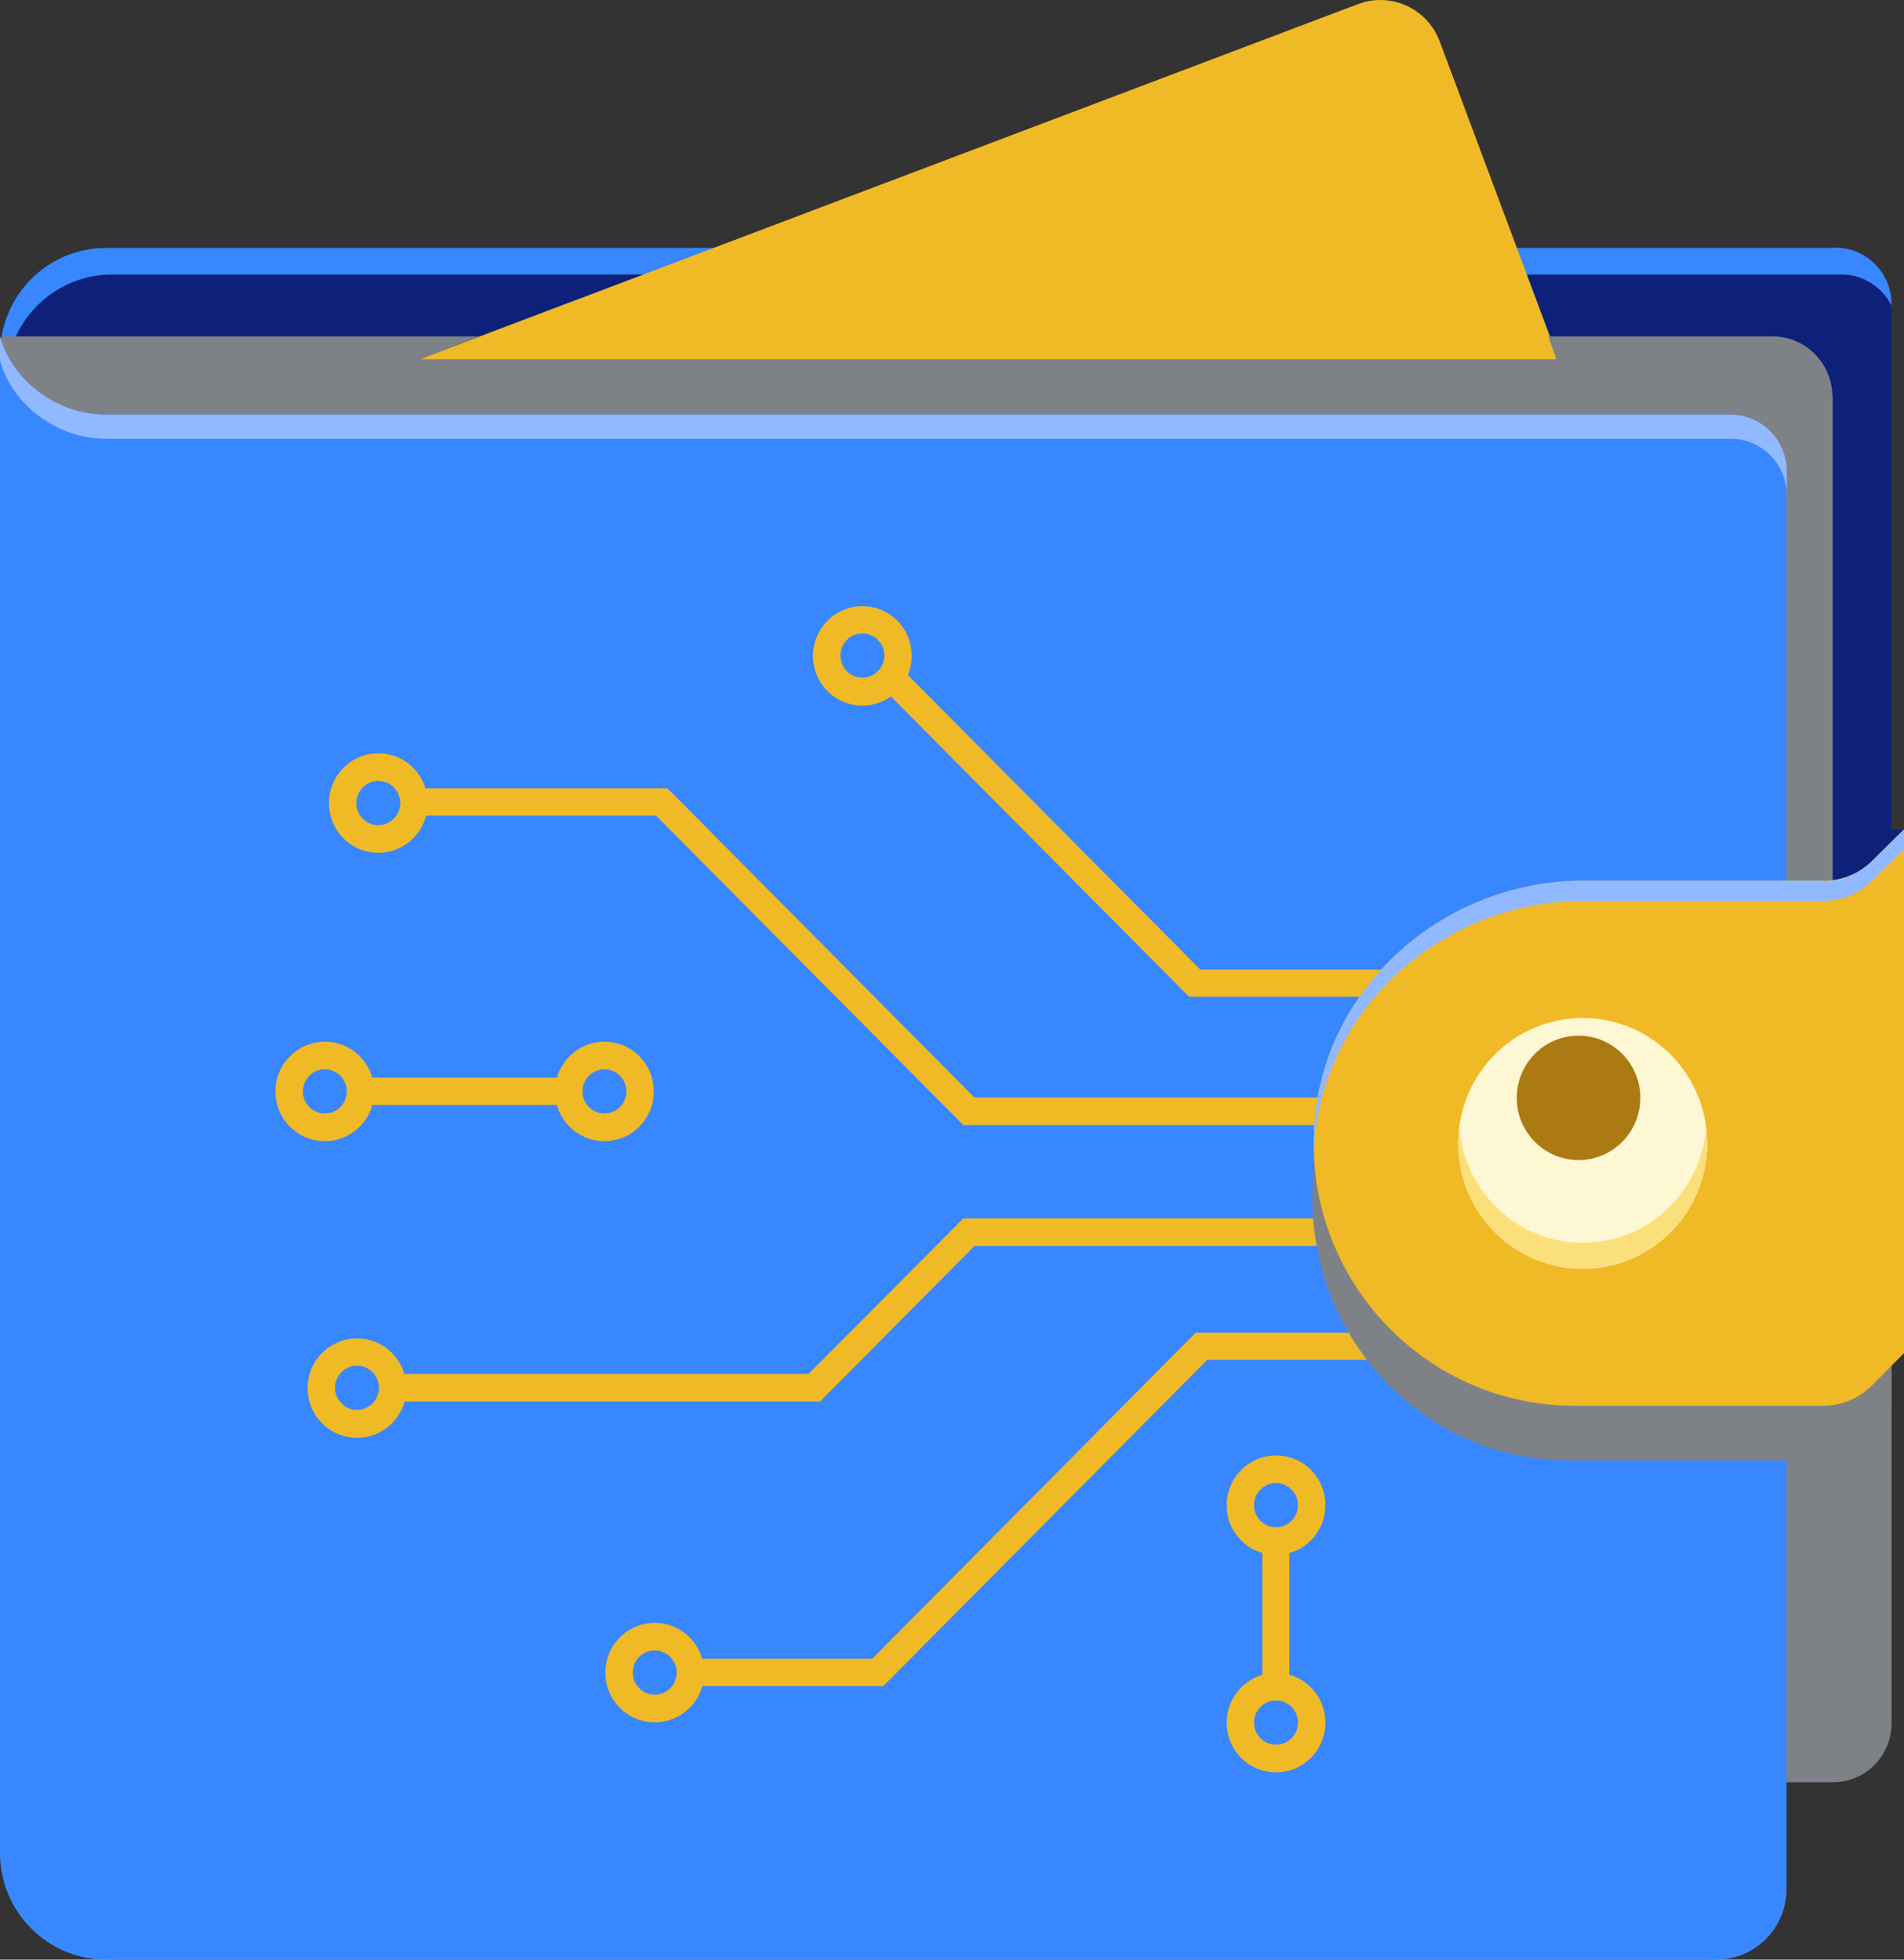
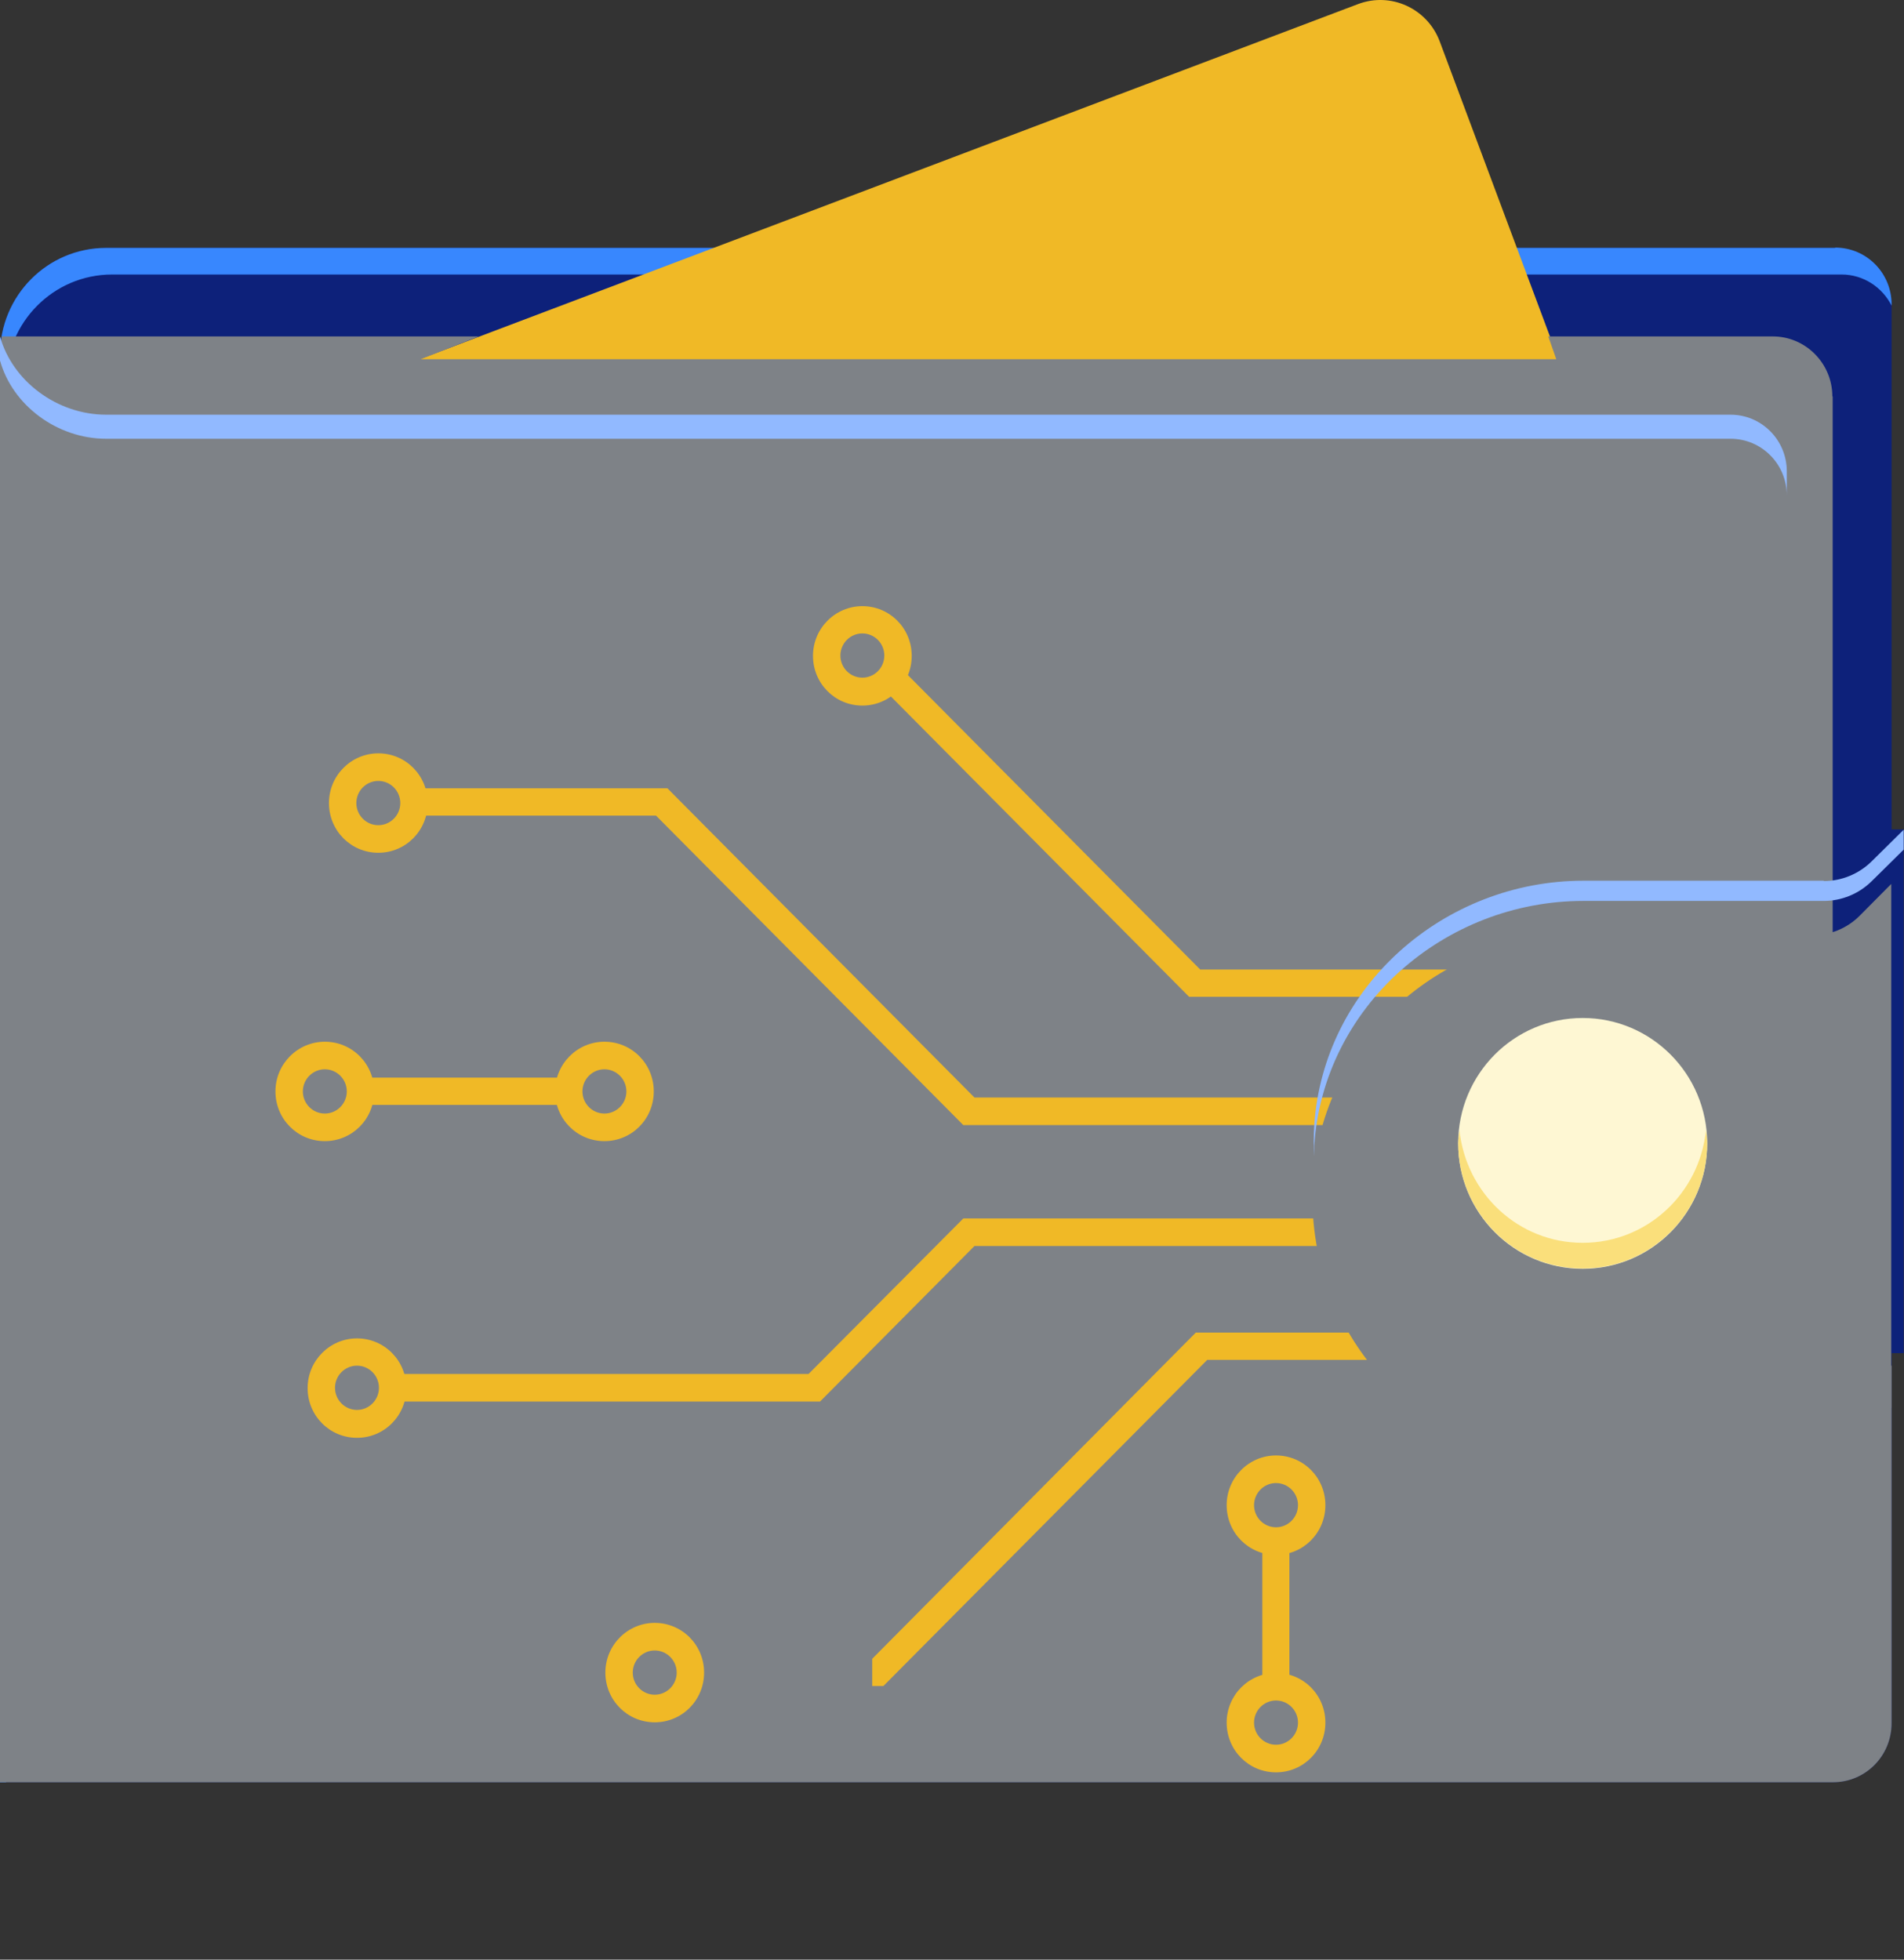
<svg xmlns="http://www.w3.org/2000/svg" width="136" height="140" viewBox="0 0 136 140" fill="none">
  <rect x="0" y="0" width="136" height="140" fill="#333333" stroke="none" />
  <g clip-path="url(#clip0_9165_44837)">
    <path d="M131.087 17.711H7.575C3.389 17.711 0 21.125 0 25.341V127.328H130.928C133.248 127.328 135.113 125.449 135.113 123.112V21.767C135.113 19.521 133.316 17.711 131.087 17.711Z" fill="#0D217A" />
    <path d="M131.087 17.71H7.575C3.389 17.71 0 21.125 0 25.34V127.327H0.432V27.242C0.432 23.026 3.821 19.612 8.007 19.612H131.542C133.111 19.612 134.453 20.529 135.113 21.835V21.743C135.113 19.498 133.316 17.688 131.087 17.688V17.71Z" fill="#3887FE" />
    <path d="M135.977 59.254H122.693V96.671H135.977V59.254Z" fill="#0D217A" />
    <path d="M102.836 2.955C101.949 0.595 99.333 -0.597 96.99 0.297L4.777 35.194C2.434 36.087 1.251 38.722 2.138 41.083L21.313 92.477C22.2 94.837 21.154 99.718 23.497 98.824L119.395 60.238C121.738 59.344 122.921 56.709 122.034 54.349L102.836 2.955Z" fill="#F0B926" />
    <g style="mix-blend-mode:multiply">
      <path d="M130.882 28.32C130.882 25.96 128.971 24.035 126.629 24.035H110.592L111.161 25.662H30.048L34.21 24.035H0.136C0.068 24.471 0 24.883 0 25.341V127.328H130.928C133.248 127.328 135.113 125.449 135.113 123.112V97.564L130.905 98.687V28.32H130.882Z" fill="#7E8287" />
    </g>
-     <path d="M123.581 29.626H7.575C4.094 29.626 0.887 27.243 0 24.035V132.369C0 136.585 3.389 139.999 7.575 139.999H122.602C125.377 139.999 127.607 137.731 127.607 134.958V33.682C127.607 31.436 125.81 29.626 123.581 29.626Z" fill="#3887FE" />
    <path d="M123.581 29.626H7.575C4.094 29.626 0.887 27.243 0 24.035V25.754C0.887 28.962 4.094 31.345 7.575 31.345H123.603C125.832 31.345 127.629 33.155 127.629 35.4V33.682C127.629 31.436 125.832 29.626 123.603 29.626H123.581Z" fill="#91B9FF" />
    <path d="M64.213 47.59L62.848 48.965L84.935 71.213H115.87V69.266H85.731L64.213 47.59Z" fill="#F0B926" />
    <path d="M47.676 56.32H29.183V58.268H46.857L68.808 80.379H115.21V78.409H69.604L47.676 56.32Z" fill="#F0B926" />
    <path d="M57.753 98.16H27.841V100.13H58.572L69.604 89.017H115.528V87.047H68.808L57.753 98.16Z" fill="#F0B926" />
-     <path d="M62.302 118.506H48.973V120.454H63.098L86.231 97.151H112.981V95.203H85.412L62.302 118.506Z" fill="#F0B926" />
+     <path d="M62.302 118.506V120.454H63.098L86.231 97.151H112.981V95.203H85.412L62.302 118.506Z" fill="#F0B926" />
    <path d="M27.023 53.82C25.089 53.82 23.497 55.401 23.497 57.372C23.497 59.342 25.066 60.923 27.023 60.923C28.979 60.923 30.548 59.342 30.548 57.372C30.548 55.401 28.979 53.82 27.023 53.82ZM27.023 58.953C26.158 58.953 25.453 58.243 25.453 57.372C25.453 56.501 26.158 55.791 27.023 55.791C27.887 55.791 28.592 56.501 28.592 57.372C28.592 58.243 27.887 58.953 27.023 58.953Z" fill="#F0B926" />
    <path d="M61.597 43.305C59.663 43.305 58.071 44.886 58.071 46.856C58.071 48.827 59.641 50.408 61.597 50.408C63.553 50.408 65.123 48.827 65.123 46.856C65.123 44.886 63.553 43.305 61.597 43.305ZM61.597 48.414C60.733 48.414 60.028 47.704 60.028 46.833C60.028 45.963 60.733 45.252 61.597 45.252C62.461 45.252 63.166 45.963 63.166 46.833C63.166 47.704 62.461 48.414 61.597 48.414Z" fill="#F0B926" />
    <path d="M25.499 95.617C23.565 95.617 21.973 97.198 21.973 99.169C21.973 101.139 23.542 102.72 25.499 102.72C27.455 102.72 29.024 101.139 29.024 99.169C29.024 97.198 27.455 95.617 25.499 95.617ZM25.499 100.727C24.634 100.727 23.929 100.017 23.929 99.146C23.929 98.275 24.634 97.565 25.499 97.565C26.363 97.565 27.068 98.275 27.068 99.146C27.068 100.017 26.363 100.727 25.499 100.727Z" fill="#F0B926" />
    <path d="M91.144 103.98C89.211 103.98 87.619 105.561 87.619 107.532C87.619 109.503 89.188 111.084 91.144 111.084C93.1 111.084 94.67 109.503 94.67 107.532C94.67 105.561 93.1 103.98 91.144 103.98ZM91.144 109.113C90.28 109.113 89.575 108.403 89.575 107.532C89.575 106.661 90.28 105.951 91.144 105.951C92.009 105.951 92.714 106.661 92.714 107.532C92.714 108.403 92.009 109.113 91.144 109.113Z" fill="#F0B926" />
    <path d="M91.144 119.516C89.211 119.516 87.619 121.097 87.619 123.067C87.619 125.038 89.188 126.619 91.144 126.619C93.1 126.619 94.67 125.038 94.67 123.067C94.67 121.097 93.1 119.516 91.144 119.516ZM91.144 124.648C90.28 124.648 89.575 123.938 89.575 123.067C89.575 122.196 90.28 121.486 91.144 121.486C92.009 121.486 92.714 122.196 92.714 123.067C92.714 123.938 92.009 124.648 91.144 124.648Z" fill="#F0B926" />
    <path d="M46.766 115.941C44.833 115.941 43.241 117.522 43.241 119.493C43.241 121.464 44.81 123.045 46.766 123.045C48.723 123.045 50.292 121.464 50.292 119.493C50.292 117.522 48.723 115.941 46.766 115.941ZM46.766 121.074C45.902 121.074 45.197 120.364 45.197 119.493C45.197 118.622 45.902 117.912 46.766 117.912C47.631 117.912 48.336 118.622 48.336 119.493C48.336 120.364 47.631 121.074 46.766 121.074Z" fill="#F0B926" />
    <path d="M92.1 109.477H90.166V121.369H92.1V109.477Z" fill="#F0B926" />
    <path d="M43.172 74.422C41.239 74.422 39.647 76.003 39.647 77.973C39.647 79.944 41.216 81.525 43.172 81.525C45.129 81.525 46.698 79.944 46.698 77.973C46.698 76.003 45.129 74.422 43.172 74.422ZM43.172 79.554C42.308 79.554 41.603 78.844 41.603 77.973C41.603 77.103 42.308 76.392 43.172 76.392C44.037 76.392 44.742 77.103 44.742 77.973C44.742 78.844 44.037 79.554 43.172 79.554Z" fill="#F0B926" />
    <path d="M23.201 74.422C21.268 74.422 19.675 76.003 19.675 77.973C19.675 79.944 21.245 81.525 23.201 81.525C25.157 81.525 26.727 79.944 26.727 77.973C26.727 76.003 25.157 74.422 23.201 74.422ZM23.201 79.554C22.337 79.554 21.632 78.844 21.632 77.973C21.632 77.103 22.337 76.392 23.201 76.392C24.066 76.392 24.771 77.103 24.771 77.973C24.771 78.844 24.066 79.554 23.201 79.554Z" fill="#F0B926" />
    <path d="M41.239 76.988H24.884V78.936H41.239V76.988Z" fill="#F0B926" />
    <g style="mix-blend-mode:multiply">
      <path d="M129.495 66.815H112.64C102.904 66.815 94.42 74.353 93.783 84.32C93.1 95.25 101.517 104.324 112.003 104.324H129.449C130.723 104.324 131.951 103.797 132.838 102.88L135.09 100.566V63.148L132.838 65.417C131.951 66.311 130.746 66.815 129.472 66.815H129.495Z" fill="#7E8287" />
    </g>
-     <path d="M130.268 62.92H113.094C103.177 62.92 94.511 70.459 93.874 80.426C93.169 91.355 101.767 100.429 112.458 100.429H130.245C131.542 100.429 132.793 99.902 133.703 98.986L136 96.671V59.254L133.703 61.522C132.793 62.416 131.564 62.92 130.291 62.92H130.268Z" fill="#F0B926" />
    <path d="M130.268 62.92H113.095C103.177 62.92 94.511 70.459 93.874 80.426C93.829 81.159 93.829 81.893 93.874 82.626C93.874 82.374 93.874 82.122 93.874 81.87C94.511 71.903 103.177 64.364 113.095 64.364H130.268C131.542 64.364 132.77 63.86 133.68 62.966L135.977 60.698V59.277L133.68 61.546C132.77 62.439 131.542 62.944 130.268 62.944V62.92Z" fill="#91B9FF" />
    <path d="M113.049 72.727C108.136 72.727 104.155 76.736 104.155 81.686C104.155 86.635 108.136 90.645 113.049 90.645C117.962 90.645 121.943 86.635 121.943 81.686C121.943 76.736 117.962 72.727 113.049 72.727Z" fill="#FEF7D3" />
    <path d="M113.049 88.789C108.454 88.789 104.724 85.26 104.246 80.746C104.223 81.044 104.155 81.342 104.155 81.663C104.155 86.612 108.136 90.622 113.049 90.622C117.962 90.622 121.943 86.612 121.943 81.663C121.943 81.342 121.874 81.044 121.852 80.746C121.397 85.26 117.644 88.789 113.049 88.789Z" fill="#FADF7B" />
-     <path d="M112.753 82.879C115.19 82.879 117.166 80.888 117.166 78.433C117.166 75.978 115.19 73.988 112.753 73.988C110.316 73.988 108.34 75.978 108.34 78.433C108.34 80.888 110.316 82.879 112.753 82.879Z" fill="#AC7A13" />
  </g>
  <defs>
    <clipPath id="clip0_9165_44837">
      <rect width="136" height="140" fill="white" />
    </clipPath>
  </defs>
</svg>